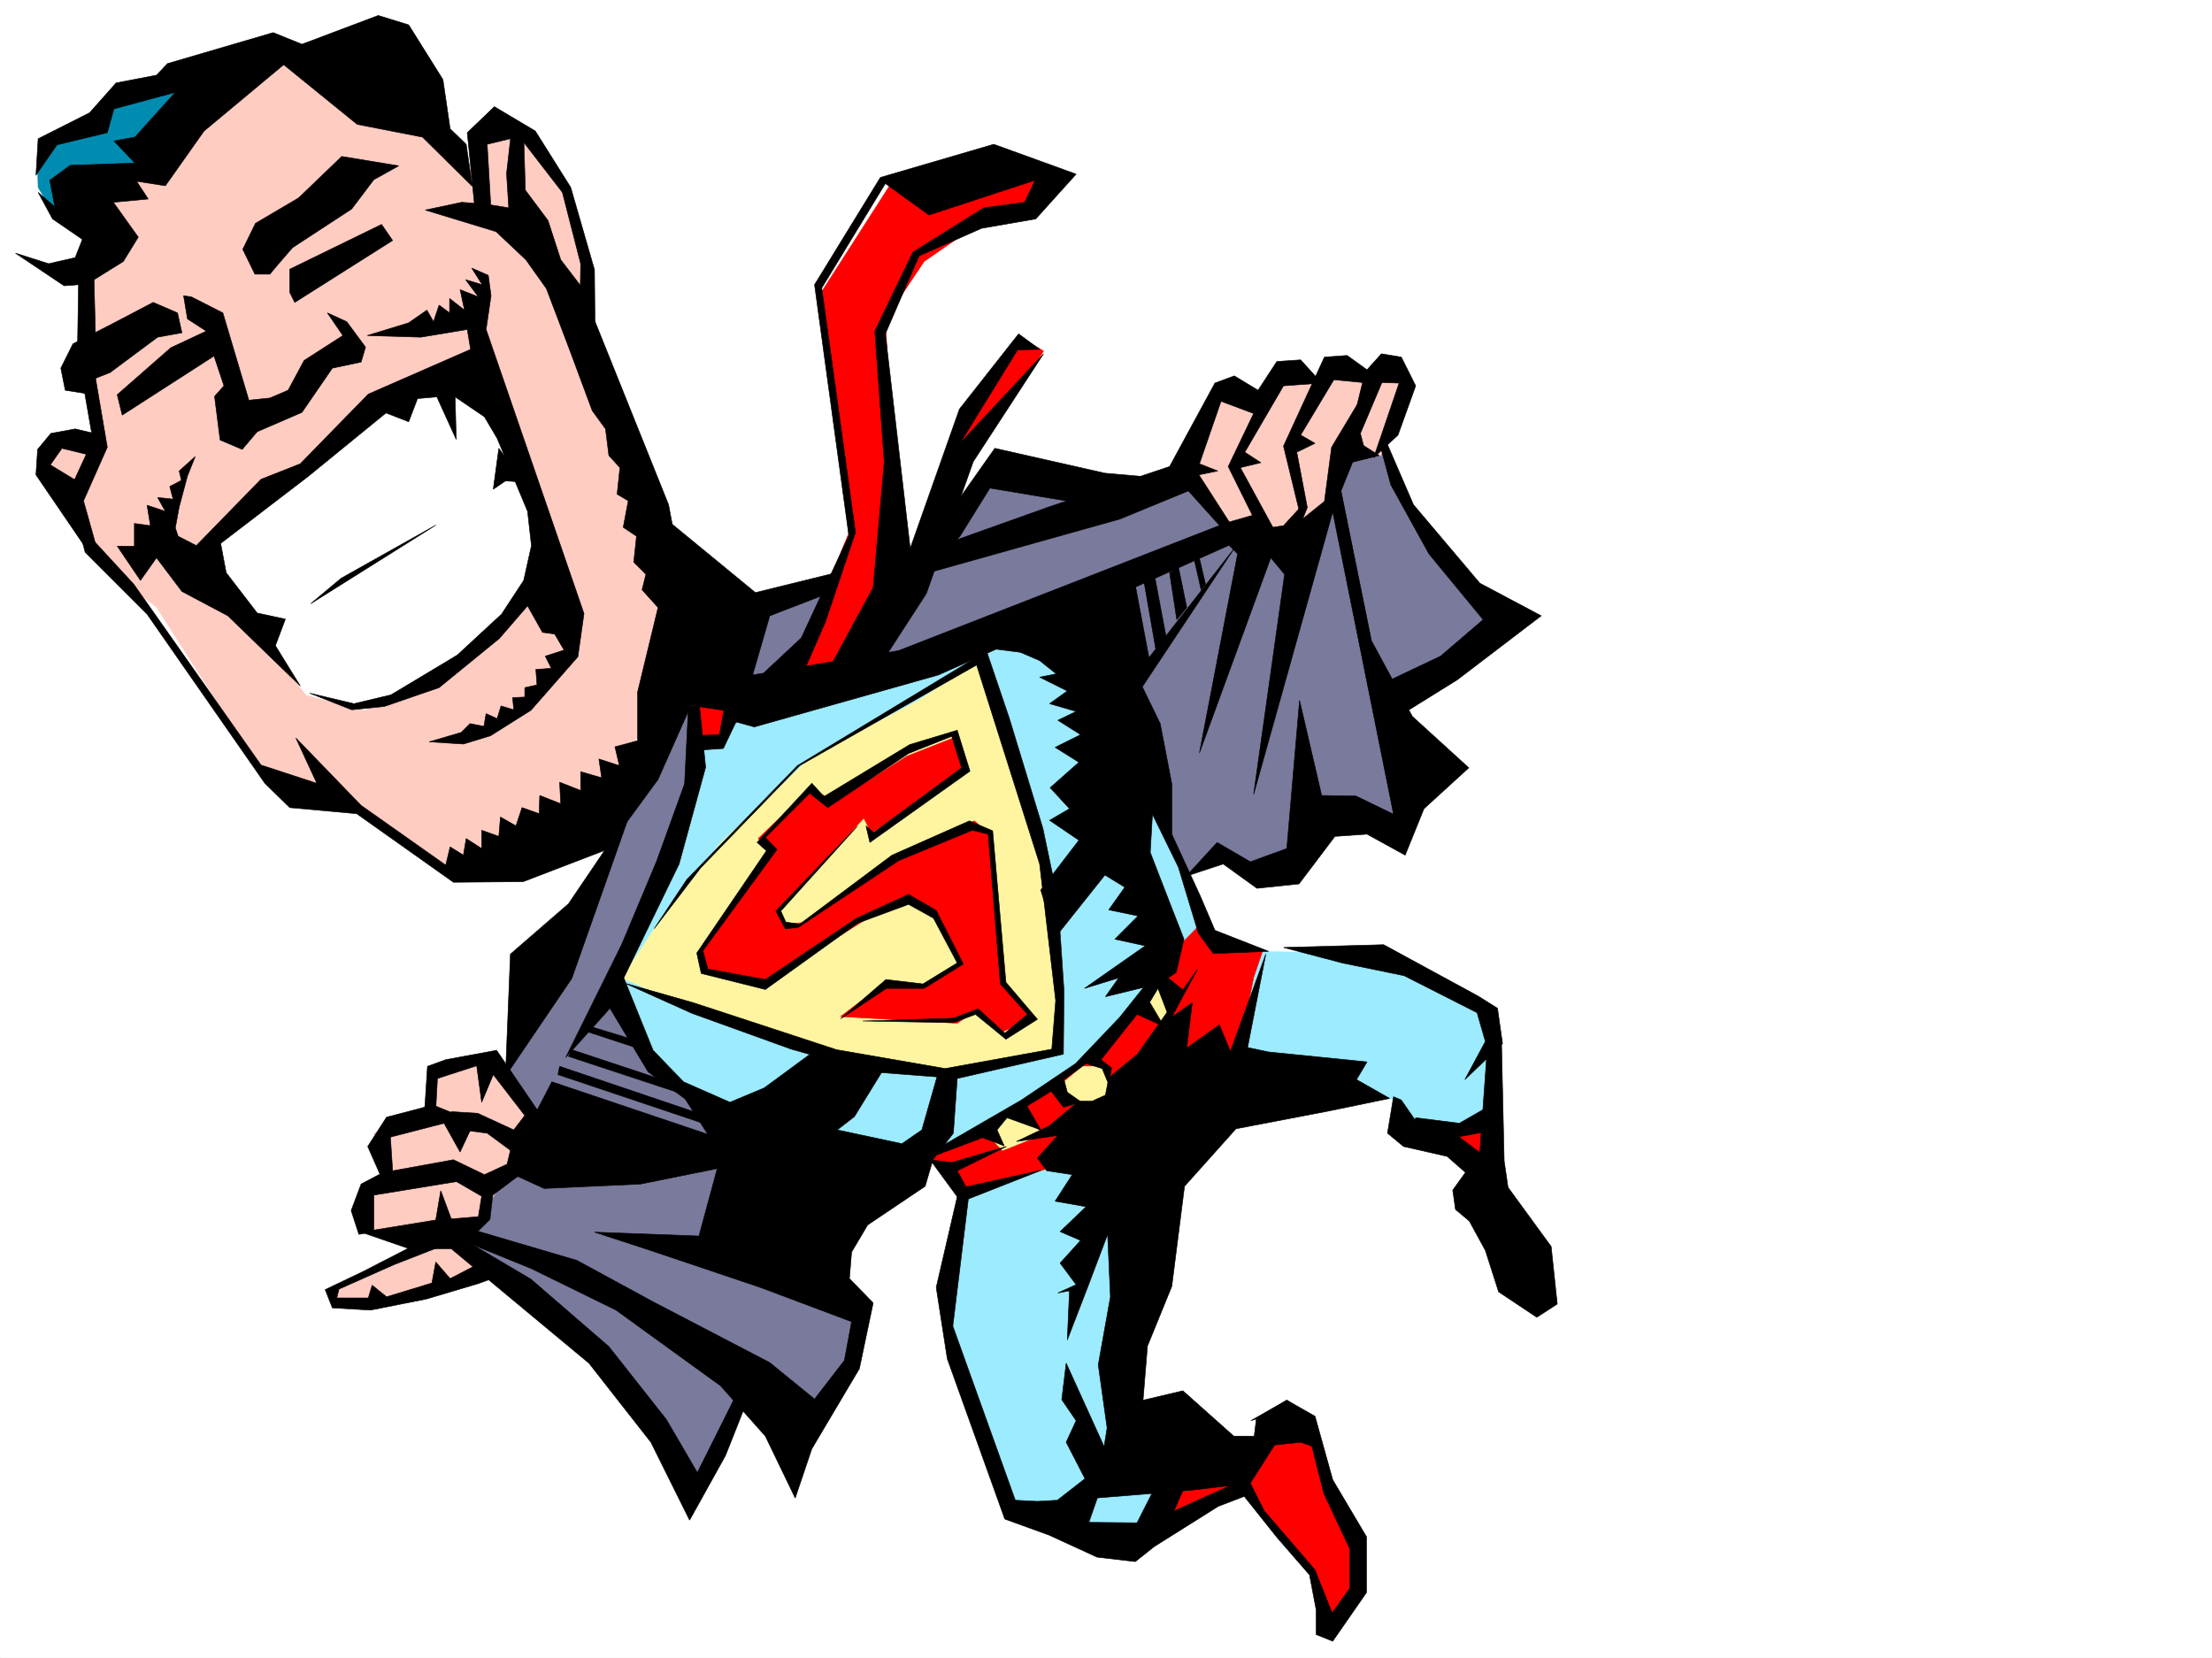
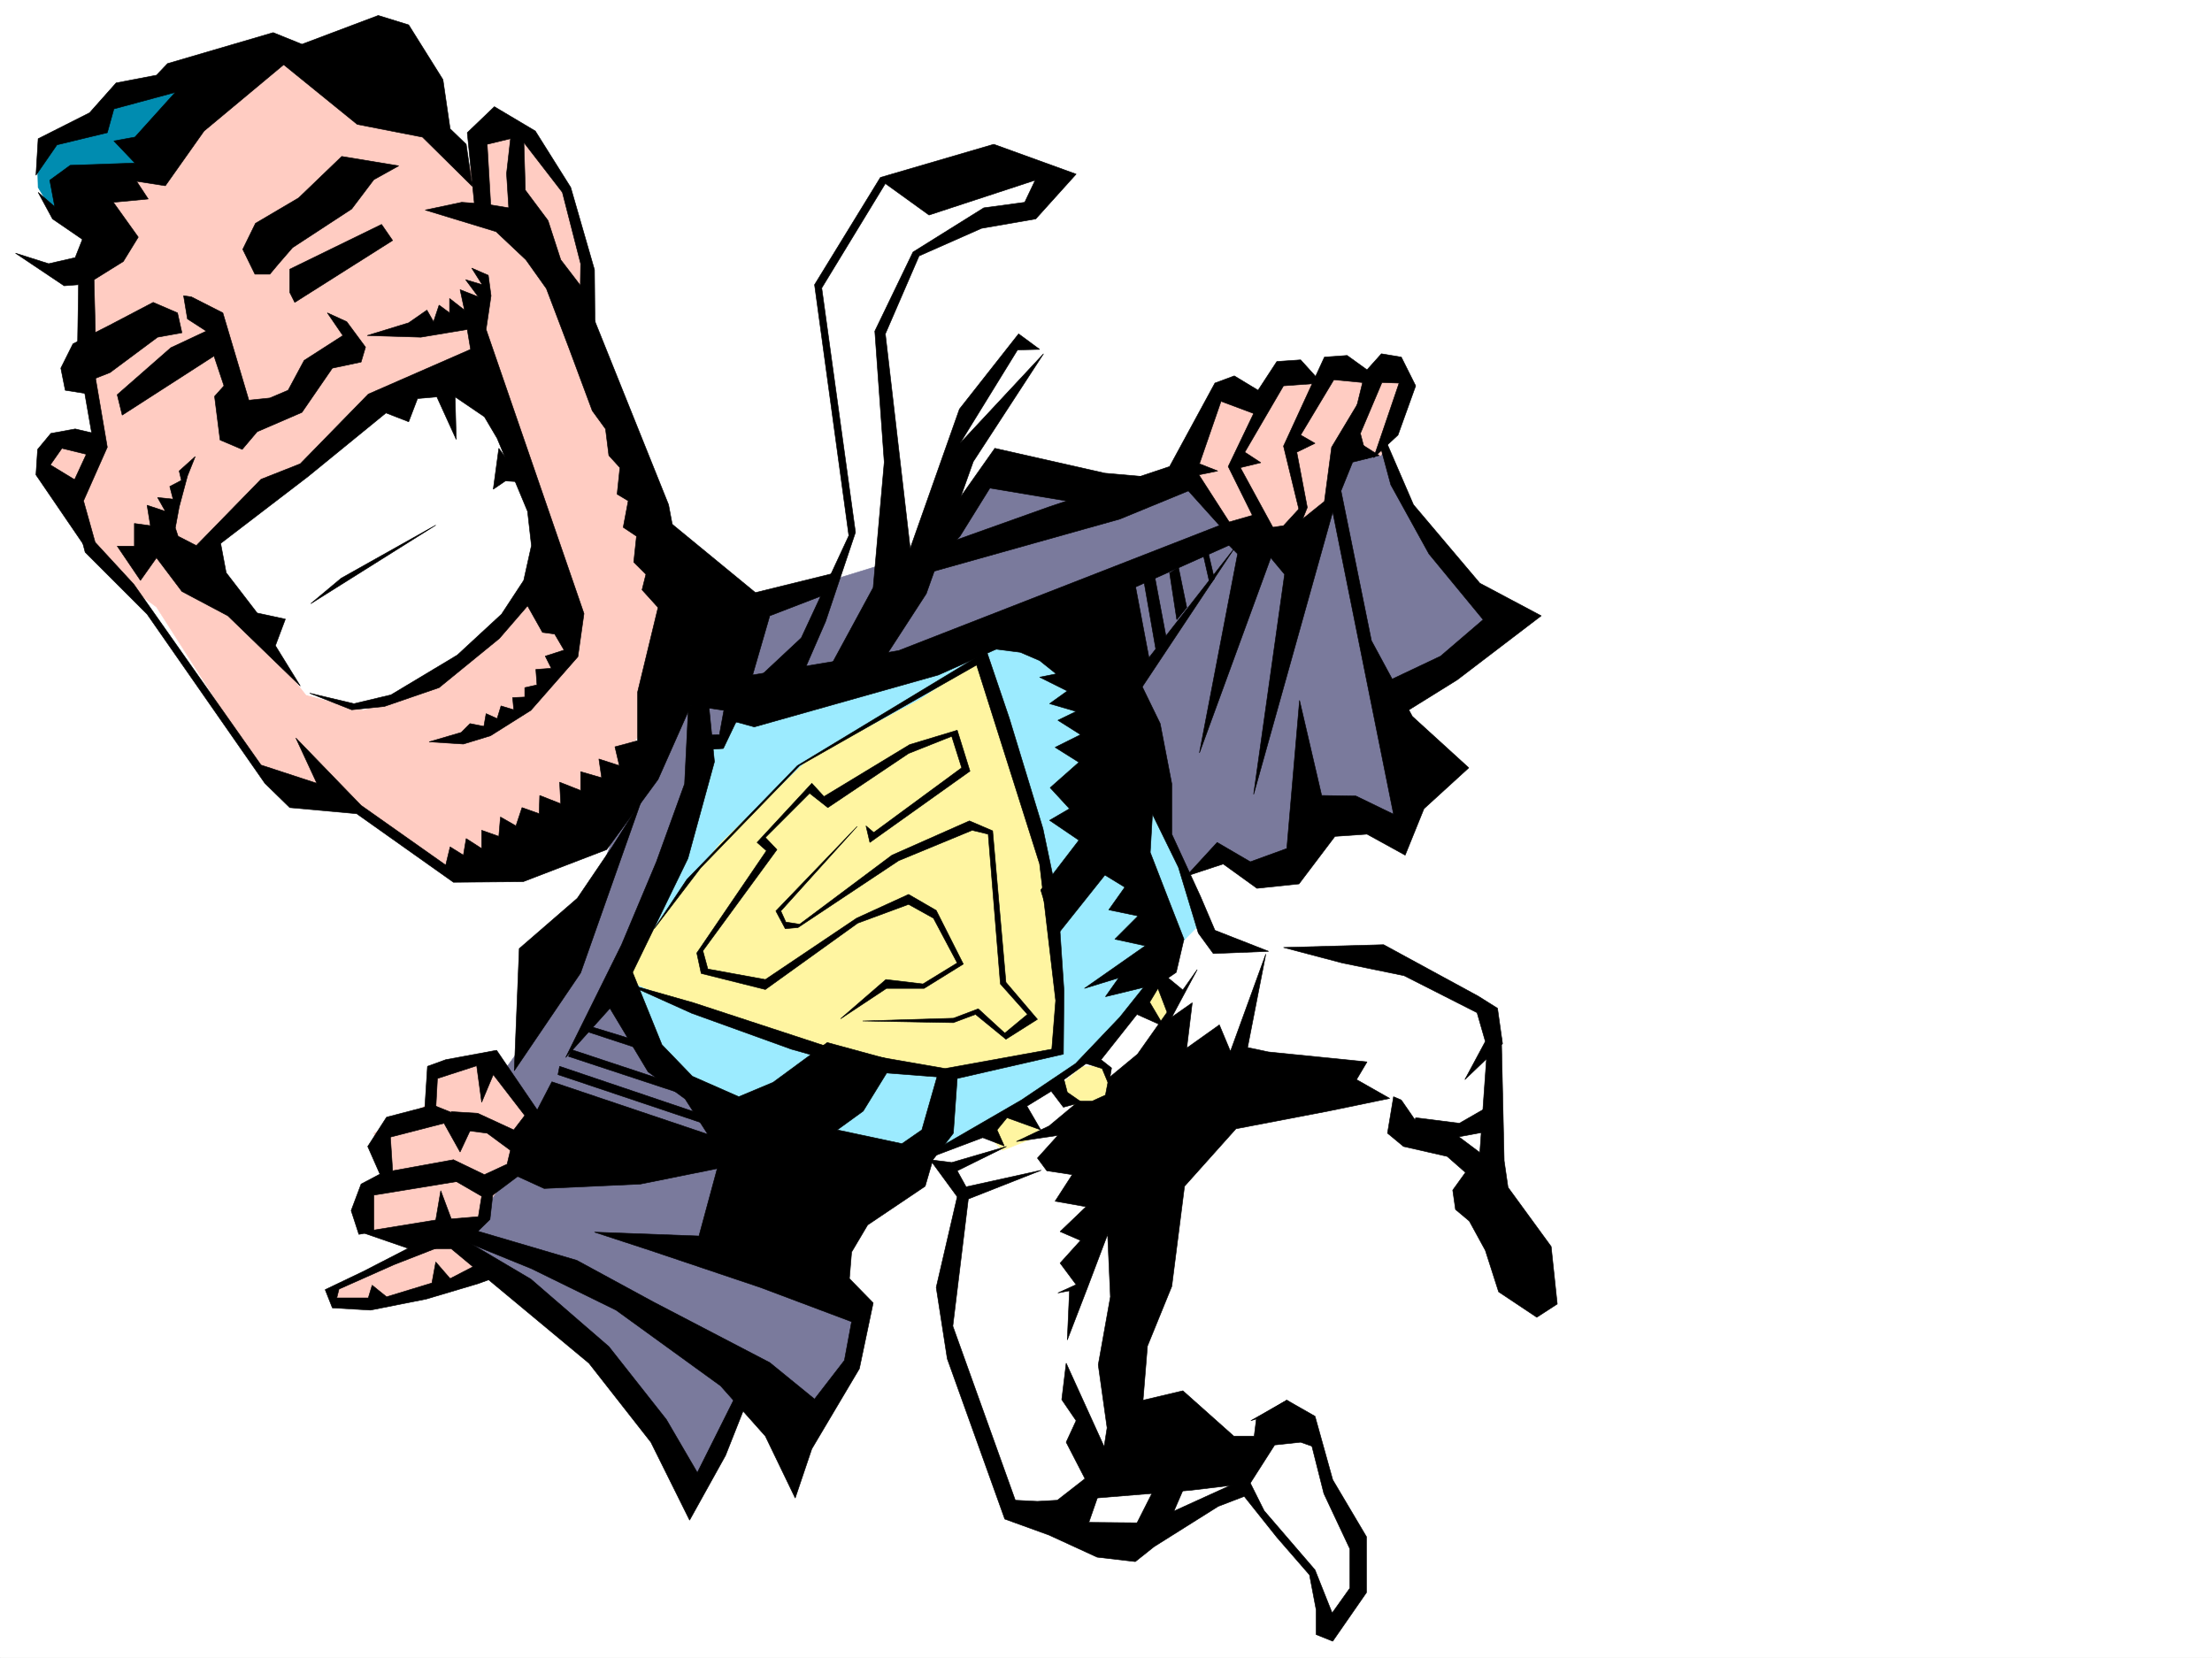
<svg xmlns="http://www.w3.org/2000/svg" width="2997.016" height="2246.297">
  <rect width="100%" height="100%" fill="#333333" stroke="none" />
  <defs>
    <clipPath id="a">
      <path d="M0 0h2997v2244.137H0Zm0 0" />
    </clipPath>
  </defs>
  <path fill="#fff" d="M0 2246.297h2997.016V0H0Zm0 0" />
  <g clip-path="url(#a)" transform="translate(0 2.16)">
    <path fill="#fff" fill-rule="evenodd" stroke="#fff" stroke-linecap="square" stroke-linejoin="bevel" stroke-miterlimit="10" stroke-width=".743" d="M.742 2244.137h2995.531V-2.16H.743Zm0 0" />
  </g>
  <path fill="#7a7a9c" fill-rule="evenodd" stroke="#7a7a9c" stroke-linecap="square" stroke-linejoin="bevel" stroke-miterlimit="10" stroke-width=".743" d="m1876.137 596.195 31.472 98.887 82.426 106.352 47.934 48.68-101.895 73.429-65.18 25.453 25.458 179.781-94.391-26.234-52.469 73.39-50.168 13.489-51.726-27.723-59.942 38.985-493.011 491.328 77.925 85.394-11.222 80.899-64.438 99.629-83.164-63.696-64.437 131.844-98.922-123.594-79.414-113.86-173.797-120.581 41.953-157.3 91.375-125.083 66.707-157.297 47.191-132.55 186.586-280.153 245.743-75.656 77.93-110.106 149.827 43.477 120.625-35.969 210.555-56.187zm0 0" />
  <path fill="#ffccc2" fill-rule="evenodd" stroke="#ffccc2" stroke-linecap="square" stroke-linejoin="bevel" stroke-miterlimit="10" stroke-width=".743" d="m1607.91 651.64 58.414 68.895 38.985-11.965 24.71 26.196 51.688-11.961 31.477-68.153 14.234-37.457h43.477l27.722-62.914-4.496-47.191-32.96 2.226-61.466-10.476-22.484 21.738-39.684-2.27-32.96 18.731-56.97-1.484-32.218 73.39zM454.027 1766.188l66.707-3.012 143.106-36.715-38.945-52.434 23.968-17.203 19.473-35.972 32.96-45.668 21.743-64.438-53.219-74.133-48.675 7.469-37.461 11.258-8.25 43.441-68.934 36.676 14.977 55.445-30.735 28.465 7.508 43.438 64.438 30.695-73.43 37.457-43.442 19.473zm0 0" />
-   <path fill="#9cebff" fill-rule="evenodd" stroke="#9cebff" stroke-linecap="square" stroke-linejoin="bevel" stroke-miterlimit="10" stroke-width=".743" d="m1702.297 1289.05 113.156 2.266 103.379 25.453 97.398 50.91 7.508 73.43-13.488 92.118h-107.879l-16.5-44.18-122.11-16.5-117.652-14.235zm-394.09 323.59-25.492 131.805 17.242 110.852 44.223 131.844 34.445 59.902 127.39 40.469 89.891-29.211 3.754-95.871-75.66-65.18-4.496-164.023-17.242-161.797-99.668 5.98zm0 0" />
-   <path fill="red" fill-rule="evenodd" stroke="red" stroke-linecap="square" stroke-linejoin="bevel" stroke-miterlimit="10" stroke-width=".743" d="m1929.313 1531 52.472 30.691 30.692 47.196 2.27-77.887-42.7-1.523zm-377.59 549.004 36.675-89.89 122.149-30.696 55.445-32.219 28.465 62.914 29.988 76.399 16.461 59.199-11.965 48.68-29.988 32.218-5.242-12.746-12.004-53.922-24.71-30.73-38.2-47.195-32.219-40.43-30.73 2.23-97.399 61.426zm67.41-830.641-47.938 73.39-83.168 102.638-101.148 68.152-131.887 77.887 25.492 11.964 27.723 29.247 111.633-29.247 173.836-8.21 86.883-76.403v-85.394l17.984-89.149 12.004-35.187-59.941-5.242zm0 0" />
  <path fill="#fff5a1" fill-rule="evenodd" stroke="#fff5a1" stroke-linecap="square" stroke-linejoin="bevel" stroke-miterlimit="10" stroke-width=".743" d="m1335.93 1535.457 22.484 23.227 54.66-21.703-35.933-34.446zm104.867-68.894 8.25 26.98 12.746 8.21 31.477-4.456 15.714-28.465-11.96-23.969h-29.993zm105.648-102.598 31.473 31.437 12.75-47.937-19.473-14.977zm0 0" />
  <path fill="#9cebff" fill-rule="evenodd" stroke="#9cebff" stroke-linecap="square" stroke-linejoin="bevel" stroke-miterlimit="10" stroke-width=".743" d="m950.793 1011.906-24.711 122.11-97.398 204.457 52.433 92.156 85.434 72.648 208.285 68.153 74.176-1.489 122.89-69.675 66.664-36.715 53.215-38.942 54.664-62.914 16.5-45.668 69.676-71.16-99.668-210.476-82.383-110.848-50.945-67.41-43.48 2.972-166.333 65.922-186.546 50.95zm0 0" />
  <path fill="#fff5a1" fill-rule="evenodd" stroke="#fff5a1" stroke-linecap="square" stroke-linejoin="bevel" stroke-miterlimit="10" stroke-width=".743" d="m1325.41 895.82 80.195 238.196 20.958 107.84 11.261 132.585-4.496 50.95-136.383 30.695-158.078-20.215-186.547-62.914-109.402-47.938 53.957-82.421 78.672-99.586 121.363-115.387 147.606-78.629zm0 0" />
-   <path fill="red" fill-rule="evenodd" stroke="red" stroke-linecap="square" stroke-linejoin="bevel" stroke-miterlimit="10" stroke-width=".743" d="m1180.82 1128.777-10.48-20.254-117.652 127.348 8.25 16.465 27.722-2.23 133.371-93.645 98.14-44.184 24.75 21.739 16.462 201.484 40.469 41.914-42.696 20.254-33.746-30.73-28.465 19.468-158.078-8.992 59.196-44.926 55.445 4.496 51.687-30.691-36.714-64.437-41.211-22.446-51.688 24.715-140.098 88.363-78.668-16.46-9.773-23.227 101.148-137.824-20.957-18.73 71.907-68.895 31.476 19.472 98.14-62.168 62.95-24.71 17.242 42.695zm203.047-671.113 29.988 17.95L1300.7 648.628l-12.746-30.692 20.996-64.398zM942.543 948.996v56.188l32.219-3.754 35.972-45.707 139.352-56.891 65.965-125.863-7.508-172.274-8.992-167.78 52.469-78.63 87.664-60.683 54.66-5.98 32.218-44.927-81.64-35.972-138.61 43.437-92.156 143.813 36.715 326.562-74.957 182.793-65.18 41.172-50.203-11.223zm0 0" />
  <path fill="#ffccc2" fill-rule="evenodd" stroke="#ffccc2" stroke-linecap="square" stroke-linejoin="bevel" stroke-miterlimit="10" stroke-width=".743" d="m112.375 365.508 10.516 161.797 8.21 71.16-48.68-2.27-30.73 35.973 54.7 79.414 27.722 53.918 77.926 56.93 147.602 231.433 124.379 38.2 127.386 97.359 155.07-38.2 106.391-167.034 29.992-143.813-113.898-404.45 11.258-70.417-35.227-115.348-68.933-83.867-45.707 8.21-4.497 59.942-176.07-151.32-95.91-8.21-231.512 182.753Zm0 0" />
  <path fill="#008cb0" fill-rule="evenodd" stroke="#008cb0" stroke-linecap="square" stroke-linejoin="bevel" stroke-miterlimit="10" stroke-width=".743" d="M110.145 310.844 65.18 276.398l-13.49-22.484-.742-27.719 26.235-41.175 45.707-17.243 24.71-38.199L283.985 97.36l-96.656 135.598-69.676 25.453 14.977 51.692zm0 0" />
  <path fill="#fff" fill-rule="evenodd" stroke="#fff" stroke-linecap="square" stroke-linejoin="bevel" stroke-miterlimit="10" stroke-width=".743" d="m270.492 779.73 95.133 98.848 49.46 62.95 77.185 20.214 78.668-24.71 62.914-41.212 67.445-70.418 38.203-58.418 7.504-23.222-85.434-258.414L534.223 531.8l-64.438 49.422-62.207 61.425-76.402 44.965-50.203 54.66zm0 0" />
  <path fill-rule="evenodd" stroke="#000" stroke-linecap="square" stroke-linejoin="bevel" stroke-miterlimit="10" stroke-width=".743" d="m259.234 402.223 42.696 21.699 35.23 118.355 28.465-2.972 24.75-10.516 21.7-40.43 52.472-33.703-20.996-30.734 26.234 12.004 25.457 34.449-5.984 20.21-38.942 8.255-41.214 59.937-60.68 26.2-20.254 23.968-29.953-12.75-7.508-59.156 12.75-14.234-13.492-40.43-124.375 80.117-6.766-27.683 72.688-63.692 47.976-22.445-25.496-16.5-5.238-31.438zm140.133 7.507 132.59-83.91-14.977-21.738-124.378 60.684v31.472zm-33.742-38.203H345.41l-16.5-33.703 17.242-35.23 58.453-34.446 58.418-56.187 77.184 12.746-33.707 18.73-29.988 39.688-80.157 52.43-19.468 22.484zm0 0" />
  <path fill-rule="evenodd" stroke="#000" stroke-linecap="square" stroke-linejoin="bevel" stroke-miterlimit="10" stroke-width=".743" d="m246.488 450.902-32.965 5.98-64.433 47.938-24.711 9.735-3.012 19.472-32.96-5.238-5.985-29.95 16.46-32.964 48.72-24.71 59.941-31.435 32.96 14.192zm19.508 288.364 87.664-89.856 53.176-20.996 92.16-94.387 138.61-60.644-4.5-26.977-62.91 10.477-72.688-2.227 56.187-17.246 24.711-17.203 8.992 15.719 7.508-22.48 14.235 10.476v-19.473l20.214 15.758-5.984-27.723 24.75 9.739-17.242-23.227 22.48 6.766-14.23-22.485 22.441 9.739 3.754 27.718-6.722 45.672 132.625 385.016-8.25 58.418-63.692 72.644-54.703 34.45-36.715 11.222-46.449-2.972 43.477-12.747 11.964-11.964 18.73 3.715 3.013-17.208 14.972 6.727 5.242-17.203 17.243 5.238-1.485-16.5 16.461-.742v-12.746l16.5-3.715-1.527-20.996 20.996-1.488-8.25-16.461 25.496-8.25-12.746-21.739-16.504-2.23-20.215-35.969-38.2 44.219-81.679 66.629-74.172 25.492-44.222 4.496-56.93-22.48 59.941 14.23 50.204-11.965 89.89-53.957 59.942-55.406 29.988-45.707 10.48-47.191-5.242-46.414-41.21-98.883-17.243-29.207-39.687-26.98 1.488 57.671-26.238-57.672-26.196 2.27-12.004 31.433-30.734-11.964-105.61 86.14-118.394 90.633 7.469 39.687 41.996 54.66 38.2 8.25-13.49 35.973 33.704 54.66-98.14-95.128-62.208-32.961-34.449-45.668-21.738 30.691-31.477-46.45h23.227v-30.694l21.738 3.011-4.496-27.722 24.75 8.25-10.52-18.727 21 2.227-4.5-17.204 15.72-8.25-2.97-12.746 21.7-19.472-10.48 26.234-11.22 41.918-5.242 28.465 3.715 11.258zm0 0" />
  <path fill-rule="evenodd" stroke="#000" stroke-linecap="square" stroke-linejoin="bevel" stroke-miterlimit="10" stroke-width=".743" d="m675.844 607.457-7.508 55.406 16.5-11.222 23.969 1.484zM421.066 817.934 590.41 711.582l-128.129 71.902zm0 0" />
  <path fill-rule="evenodd" stroke="#000" stroke-linecap="square" stroke-linejoin="bevel" stroke-miterlimit="10" stroke-width=".743" d="m114.64 531.8 11.223 64.395-32.218 69.68 21.738 82.383 83.91 83.906 159.605 229.207 33.704 32.922 90.675 8.25 131.102 92.902 94.426-.785 113.117-43.437 69.676-95.133 59.195-133.29-44.965-238.94L786.73 387.245l-26.976-35.23-17.246-53.176-30.73-41.172-2.231-74.172-16.5-7.469-6.723 59.16 2.969 46.45-32.18-5.239-31.472-2.27-49.465 10.481 95.914 29.246 40.469 38.16L740.28 391l30.692 80.86 31.476 84.652 17.985 24.71 4.5 35.973 14.972 16.461-3.754 35.969 15.016 8.996-6.766 35.93 17.989 12.004-3.754 35.191 16.5 16.461-5.239 20.996 21.7 23.969-27.723 114.601v65.883l-30.691 8.25 5.98 25.496-27.723-8.992 3.754 25.453-28.465-8.25v25.493l-28.503-11.262 1.527 29.207-28.465-11.219-.785 24.711-23.223-8.25-8.21 24.75-21-12.004-2.227 26.234-23.227-8.25v24.711l-20.996-13.488-3.754 22.485-17.984-11.223-5.985 24.71-114.64-80.898-88.406-91.375 28.464 61.426-75.656-24.75L181.31 791.695l-52.434-56.93-15.719-56.144 32.219-72.687-18.77-110.106Zm0 0" />
  <path fill-rule="evenodd" stroke="#000" stroke-linecap="square" stroke-linejoin="bevel" stroke-miterlimit="10" stroke-width=".743" d="m20.996 343.063 65.922 44.183 19.473-1.484-1.485 93.605 24.711-13.492-2.23-86.879 39.687-24.71 20.254-32.962-33.742-47.195 47.23-4.496-15.757-23.969 38.984 6.023 52.434-74.171 107.875-89.891 99.668 80.895 88.406 17.246 67.445 66.664-8.25-56.93-21.738-20.996-9.738-66.625-46.45-74.176-41.21-12.746-103.383 38.984-38.98-15.757-143.106 41.953-14.977 15.718-54.7 10.48-35.972 40.47-69.676 35.187-2.972 49.461 28.465-41.21 68.191-16.462 8.953-32.219 83.203-22.48-54.699 60.684-28.504 5.238 28.504 29.95-87.664 3.01-27.719 20.216 6.723 35.933-22.48-19.472 19.468 35.972 40.469 27.723-9.734 24.71-35.973 8.25zm93.644 396.945L48.72 643.39l2.23-34.446 17.985-21.703 32.96-6.02 35.231 8.25-10.52 28.465-42.695-10.48-15.719 22.445 38.2 23.223 3.011 50.95zM642.844 277.14l-9.739-97.359 36.715-35.226 55.446 32.96 47.976 76.4 32.219 111.593.742 83.164-20.254-38.942.781-52.433-24.75-96.656-58.414-75.621-43.48 10.48 5.238 89.89zM905.828 706.3l117.652 96.657 106.391-26.234-5.238 26.234-81.68 31.438-23.226 80.156 197.808-32.965 443.55-173.016 44.224-12.746 7.468 21.738-441.285 196.989-249.496 70.418-24.75-6.766-17.203 35.973-32.219 2.23-6.765-19.472 33.703-1.489 6.023-32.96-56.187-8.25zm0 0" />
  <path fill-rule="evenodd" stroke="#000" stroke-linecap="square" stroke-linejoin="bevel" stroke-miterlimit="10" stroke-width=".743" d="m1017.5 928.04 68.152-63.696 64.434-138.57-46.45-340.012 89.188-145.336L1346.41 195.5l111.63 40.43-54.7 60.683-73.43 12.746-84.652 37.418-45.707 105.61 33.703 290.629 66.703-188.735 80.156-101.894 28.465 20.996-29.953.742-77.926 126.57 113.156-121.328-95.167 146.078-63.696 179-62.168 95.871-72.687 11.965 62.949-116.086 14.977-170.007-12.747-177.516 51.692-107.133 95.91-59.902 55.445-7.508 14.23-29.95-143.847 47.196-59.195-42.7-86.18 141.544 45.711 331.097-40.43 120.586-37.5 86.137zm0 0" />
  <path fill-rule="evenodd" stroke="#000" stroke-linecap="square" stroke-linejoin="bevel" stroke-miterlimit="10" stroke-width=".743" d="m1278.219 706.3 69.676-98.843 149.128 33.703 118.356 10.48-99.629 38.946-174.582-29.211-40.469 65.18-47.191 51.652zm0 0" />
  <path fill-rule="evenodd" stroke="#000" stroke-linecap="square" stroke-linejoin="bevel" stroke-miterlimit="10" stroke-width=".743" d="m1255.734 776.723 261.504-73.391 92.899-38.203 53.215 59.16 8.25-7.469-47.23-73.43 25.491-5.238-24.75-9.738 29.246-84.648 44.184 16.5-34.445 71.902 44.18 89.148 17.988-3.754-45.707-83.906 27.718-6.726-21.699-14.235 52.434-89.89 51.691-3.754-28.465-31.434-32.219 2.227-25.453 38.945-32.218-19.473-26.239 9.735-61.425 113.117-163.36 54.664-138.61 49.461zm0 0" />
  <path fill-rule="evenodd" stroke="#000" stroke-linecap="square" stroke-linejoin="bevel" stroke-miterlimit="10" stroke-width=".743" d="m1852.168 501.105-26.98-19.472-30.731 2.23-55.445 120.582 24.75 101.856 7.469-18.688-14.235-74.918 24.711-12-19.469-11.222 44.965-74.918 38.942 3.754-20.957 85.394 26.98 17.988-8.992-34.449 29.207-68.933 23.223.742-23.965 70.422-10.48 30.691 32.96-30.691 23.969-66.668-19.473-38.942-26.976-4.496zm0 0" />
  <path fill-rule="evenodd" stroke="#000" stroke-linecap="square" stroke-linejoin="bevel" stroke-miterlimit="10" stroke-width=".743" d="m1840.164 546.031-35.973 59.903-9.734 73.43-30.695 24.71v-18.73l-24.75 26.98-35.973 5.238-45.707 13.493 19.512 19.468-51.73 269.637 96.655-264.394 18.727 22.441-41.953 298.137 107.172-382.75 82.386 409.691-50.949-24.71-46.449-.743-29.953-128.836-17.242 200.738-49.461 17.989-44.926-26.239-41.953 45.711 50.164-16.504 45.707 32.965 56.969-5.984 48.68-64.399 43.48-3.007 51.687 28.464 25.457-62.914 60.723-55.445-76.441-69.637-55.446-102.636-41.21-202.97 15.718-38.94 35.973-8.993-32.961-21zm0 0" />
  <path fill-rule="evenodd" stroke="#000" stroke-linecap="square" stroke-linejoin="bevel" stroke-miterlimit="10" stroke-width=".743" d="m1879.145 600.695 35.933 83.164 89.93 106.352 83.168 44.184-113.899 86.878-83.168 51.692-10.476-50.164 71.16-33.707 57.71-49.461-73.429-89.11-51.687-93.644-12.746-47.191zm-206.797 142.321L1532.953 952.75l-25.453 1.484zm0 0" />
  <path fill-rule="evenodd" stroke="#000" stroke-linecap="square" stroke-linejoin="bevel" stroke-miterlimit="10" stroke-width=".743" d="m1538.234 793.223 20.215 107.093-13.492 24.711 26.98 55.446 15.72 81.64v68.153l38.98 84.648 19.472 45.672 72.688 28.465-74.914 3.008-20.254-27.723-26.98-89.145-35.192-71.906-3.008 51.691 26.977 69.676 18.73 47.934-10.48 44.93-21.738 14.972-74.172 17.989 17.984-25.458-46.45 14.235 82.423-57.711-41.211-8.957 31.437-31.473-39.687-8.25 21.738-30.695-26.977-16.5-67.449 84.652-19.472-64.398 51.691-67.406-39.727-26.98 26.98-15.72-26.198-28.464 38.945-34.446-32.219-20.254 34.485-17.207-30.73-19.468 24.71-12.004-35.973-10.48 24.008-17.243-37.496-18.691 22.48-4.497-22.48-17.984-26.2-11.262-41.21-5.238 164.848-86.883zm0 0" />
-   <path fill-rule="evenodd" stroke="#000" stroke-linecap="square" stroke-linejoin="bevel" stroke-miterlimit="10" stroke-width=".743" d="m1549.453 784.973 17.246 98.843 13.488-19.472-16.5-87.621zm35.231-8.993 9.734 63.653 13.492-16.461-11.262-54.7zm33.703-16.46 8.996 39.683 5.98-7.508-8.992-38.199zm-800.961 395.456-47.196 69.676-78.668 68.149-6.726 165.512 89.89-132.547 82.422-233.704zm130.398-197.73 8.211 82.383-35.933 131.062-74.954 154.328 39.723 98.102 41.211 42.7 62.914 27.722 46.488-19.473 73.391-53.957 90.676 24.75-41.957 68.153L1134.37 1531l87.66 18.691 26.98-18.691 22.481-78.668 25.453 8.992-5.238 74.133-27.723 35.973-10.476 35.933-77.926 52.434-21.742 36.715-2.969 35.969 32.215 32.921-18.727 89.149-64.437 108.62-22.48 66.665-40.47-83.906-60.683-68.153-141.621-102.597-114.64-56.188-88.407-35.972 7.508-17.204 142.324 41.915 103.418 56.187 158.082 82.383 60.684 49.46 40.468-52.429 9.735-52.434-123.633-46.453-149.09-50.164-75.656-24.75 141.582 5.278 24.75-91.414-104.164 20.996-130.36 5.98-42.695-19.469 11.961-45.671 41.215-79.41 211.293 71.16-30.73-47.934-50.204-36.715-51.691-86.14-59.941 66.667 75.699-152.804 47.191-112.332 38.203-105.61 5.239-105.61zm0 0" />
+   <path fill-rule="evenodd" stroke="#000" stroke-linecap="square" stroke-linejoin="bevel" stroke-miterlimit="10" stroke-width=".743" d="m1549.453 784.973 17.246 98.843 13.488-19.472-16.5-87.621zm35.231-8.993 9.734 63.653 13.492-16.461-11.262-54.7m33.703-16.46 8.996 39.683 5.98-7.508-8.992-38.199zm-800.961 395.456-47.196 69.676-78.668 68.149-6.726 165.512 89.89-132.547 82.422-233.704zm130.398-197.73 8.211 82.383-35.933 131.062-74.954 154.328 39.723 98.102 41.211 42.7 62.914 27.722 46.488-19.473 73.391-53.957 90.676 24.75-41.957 68.153L1134.37 1531l87.66 18.691 26.98-18.691 22.481-78.668 25.453 8.992-5.238 74.133-27.723 35.973-10.476 35.933-77.926 52.434-21.742 36.715-2.969 35.969 32.215 32.921-18.727 89.149-64.437 108.62-22.48 66.665-40.47-83.906-60.683-68.153-141.621-102.597-114.64-56.188-88.407-35.972 7.508-17.204 142.324 41.915 103.418 56.187 158.082 82.383 60.684 49.46 40.468-52.429 9.735-52.434-123.633-46.453-149.09-50.164-75.656-24.75 141.582 5.278 24.75-91.414-104.164 20.996-130.36 5.98-42.695-19.469 11.961-45.671 41.215-79.41 211.293 71.16-30.73-47.934-50.204-36.715-51.691-86.14-59.941 66.667 75.699-152.804 47.191-112.332 38.203-105.61 5.239-105.61zm0 0" />
  <path fill-rule="evenodd" stroke="#000" stroke-linecap="square" stroke-linejoin="bevel" stroke-miterlimit="10" stroke-width=".743" d="m756 1456.086 207.543 69.637.742-11.223-206.058-69.637zm14.23-24.715 165.59 54.664-5.242-11.965-155.851-51.691zm24.711-33.703 65.961 21.703-4.496-11.223-53.957-16.5zm-122.109 25.453 59.2 86.883-28.466 82.383-35.972 26.98-3.754 32.961-30.735 29.95 86.18 50.949 105.649 91.375 77.925 98.843 41.954 71.907 52.433-104.829 11.262 17.204-25.496 64.437-48.68 87.625-52.469-105.61-83.91-107.093-186.547-155.074h-56.969l-65.18-22.48 101.153-16.462 6.766-39.687 14.23 38.203 36.715-3.012 4.496-27.722-37.496-21.7-.742-27.722 41.953 20.214 30.734-14.234 4.496-18.726-31.476-23.227L625.64 1531l-14.235-24.75 35.934 2.266 48.72 22.484 14.976-19.512-42.699-55.402-15.719 37.457-6.762-49.461-53.175 17.242-2.27 41.953h-14.976l3.753-58.414 24.711-8.992zm0 0" />
  <path fill-rule="evenodd" stroke="#000" stroke-linecap="square" stroke-linejoin="bevel" stroke-miterlimit="10" stroke-width=".743" d="m639.129 1527.246-15.758 33.703-21.738-38.941-72.649 18.726 2.973 45.672 82.422-14.976 6.766 29.207-114.645 18.73v49.422l-20.254 3.754-10.476-32.219 13.488-35.933 25.492-13.489-16.5-37.46 25.496-39.684 62.91-16.461 31.477 12.707zm-69.715 155.774-77.144 39.726-51.692 24.711 9.738 24.711 51.688 3.012 75.66-15.016 70.457-20.957 22.445-8.25-20.214-19.473-40.47 20.997L590.41 1710l-5.238 28.465-61.426 18.726-19.512-15.753-5.238 17.242h-42.7l3.013-11.965 74.171-32.961 78.668-30.734zm603.899-563.977 5.277 22.441 135.601-96.613-17.246-55.406-64.433 19.472-116.13 70.38-16.46-17.946-74.211 80.113 12.746 11.262-94.387 138.57 5.98 27.684 86.923 21.738 125.117-89.89 68.933-25.453 33.707 18.73 32.215 60.64-46.449 28.465-50.203-5.98-61.426 53.176 62.168-41.172h50.984l53.176-32.961-36.715-72.688-37.457-21.699-70.418 32.219-123.632 83.125-77.93-14.234-6.723-24.711 100.367-137.082-15.714-16.461 59.937-59.942 24.711 19.473 109.402-73.39 58.457-23.227 13.489 42.695-119.137 87.625zm0 0" />
  <path fill-rule="evenodd" stroke="#000" stroke-linecap="square" stroke-linejoin="bevel" stroke-miterlimit="10" stroke-width=".743" d="m1161.348 1119.785-110.145 114.602 12.746 23.969 17.203-1.524 136.383-90.637 99.664-41.172 21.703 5.243 16.5 202.964 36.715 41.211-30.734 25.457-35.973-32.96-33.703 12.746-122.89 3.754 122.89 2.226 29.992-11.223 41.211 33.707 42.695-26.98-42.695-50.164-17.988-205.238-31.477-13.489-104.902 46.454-125.121 93.605-18.73-2.973-6.762-14.976zm0 0" />
  <path fill-rule="evenodd" stroke="#000" stroke-linecap="square" stroke-linejoin="bevel" stroke-miterlimit="10" stroke-width=".743" d="m847.414 1332.488 89.89 40.469 134.895 48.68 108.621 30.695 116.125 8.992 143.852-32.96.781-86.137-8.25-122.817-20.254-96.652-45.668-149.793-30.734-90.633-256.262 155.07-149.832 154.29-44.219 66.663 62.95-82.421 134.113-138.532 239.762-136.343 85.394 269.632 21.738 185.024-5.238 65.922-144.594 26.199-146.859-25.457-194.05-63.652zm0 0" />
  <path fill-rule="evenodd" stroke="#000" stroke-linecap="square" stroke-linejoin="bevel" stroke-miterlimit="10" stroke-width=".743" d="m1275.246 1553.441 108.621-62.91 73.43-49.422 59.941-62.914 62.207-77.926-2.27 20.254 25.493 20.957-17.984 38.946-15.758-41.172-11.223 18.687 19.473 32.965-36.715-16.465-48.68 61.43 14.235 11.219-3.754 22.484-8.992-21.738-21.743-6.727-29.949 21.7 4.496 17.242 19.473 13.492-24.75 6.723-16.461-21.7-32.961 20.215 18.727 32.219-45.707-16.5-13.489 16.5 9.735 21.7-29.207-11.22-79.414 29.95zm-15.016 17.989 36.715 50.164-28.465 122.851 14.977 96.617 77.926 217.239 59.941 21.703 65.18 29.95 51.73 6.023 25.453-20.254 86.918-54.664 35.231-13.489 44.183 55.442 44.223 50.91 8.992 47.195v33.703l22.48 8.992 45.712-65.921v-75.621l-45.711-77.145-24.008-86.137-38.2-21.738-48.679 27.723 54.664-17.246 21.738 26.98 22.48 89.11 35.231 74.914v53.175l-24.007 33.707-23.227-58.418-68.93-80.152-22.445-44.926-134.895 61.426-80.156-.742 29.207-83.91-59.937-131.805-5.985 49.422 19.473 28.465-13.488 29.207 25.492 49.422-37.457 29.207-26.98 1.527-29.989-1.527-84.652-235.93 20.996-172.273 98.883-38.946-101.895 22.485-12.004-21.739 66.707-32.965-74.172 21.743zm0 0" />
  <path fill-rule="evenodd" stroke="#000" stroke-linecap="square" stroke-linejoin="bevel" stroke-miterlimit="10" stroke-width=".743" d="M1699.324 1945.93h-27.722l-68.934-61.426-53.957 12.746 5.984-73.39 32.961-80.9 17.242-135.597 69.676-77.886 125.121-23.97 83.164-17.206-44.925-25.492 14.234-23.97-133.371-13.448-28.465-6.02 24.71-126.57-47.937 131.808-15.011-35.933-44.184 31.437 7.469-61.386-27.723 19.468 34.485-64.433-80.938 114.601-38.941 32.219-4.496 23.223-17.989 8.21h-17.984l-40.469 33.708-44.183 20.996 56.187-8.25-27.723 30.73 12.747 17.207 34.449 5.238-23.227 35.973 41.953 7.465-35.187 33.707 27.719 12.004-27.72 30.691 21.7 29.207-24.71 11.262 15.718-3.012-2.973 66.668 27.723-71.906 26.937-71.16 3.754 84.648-16.46 92.121 11.964 85.395-14.973 95.129 128.13-10.516 80.898-9.738 33-51.648 35.191-3.754 25.492 8.992-14.234-41.953-29.988-23.969-41.211 24.71zm39.688-662.121 135.636-3.754 128.094 69.676 26.235 16.46 6.765 47.938-50.988 48.68 27.723-51.649-11.223-38.984-98.883-50.164-83.95-17.246zm0 0" />
  <path fill-rule="evenodd" stroke="#000" stroke-linecap="square" stroke-linejoin="bevel" stroke-miterlimit="10" stroke-width=".743" d="m1888.101 1486.035-8.21 49.422 21.699 17.984 59.195 13.493 24.75 21.738-17.242 23.969 3.754 26.195 18.73 15.719 21.7 39.726 17.988 56.149 51.726 34.484 27.723-17.984-8.25-77.887-58.453-80.156-5.242-35.973-3.754-167.035-19.469 18.73-9.738 137.082-32.961-24.71-51.73-14.973-21.7-31.477zm0 0" />
  <path fill-rule="evenodd" stroke="#000" stroke-linecap="square" stroke-linejoin="bevel" stroke-miterlimit="10" stroke-width=".743" d="m1918.09 1514.5 59.195 7.508 35.192-20.254 2.27 31.473-40.47 7.507-64.437 3.715zm-385.137 564.016 38.984-77.145 35.973 5.985-30.734 71.16zm0 0" />
</svg>